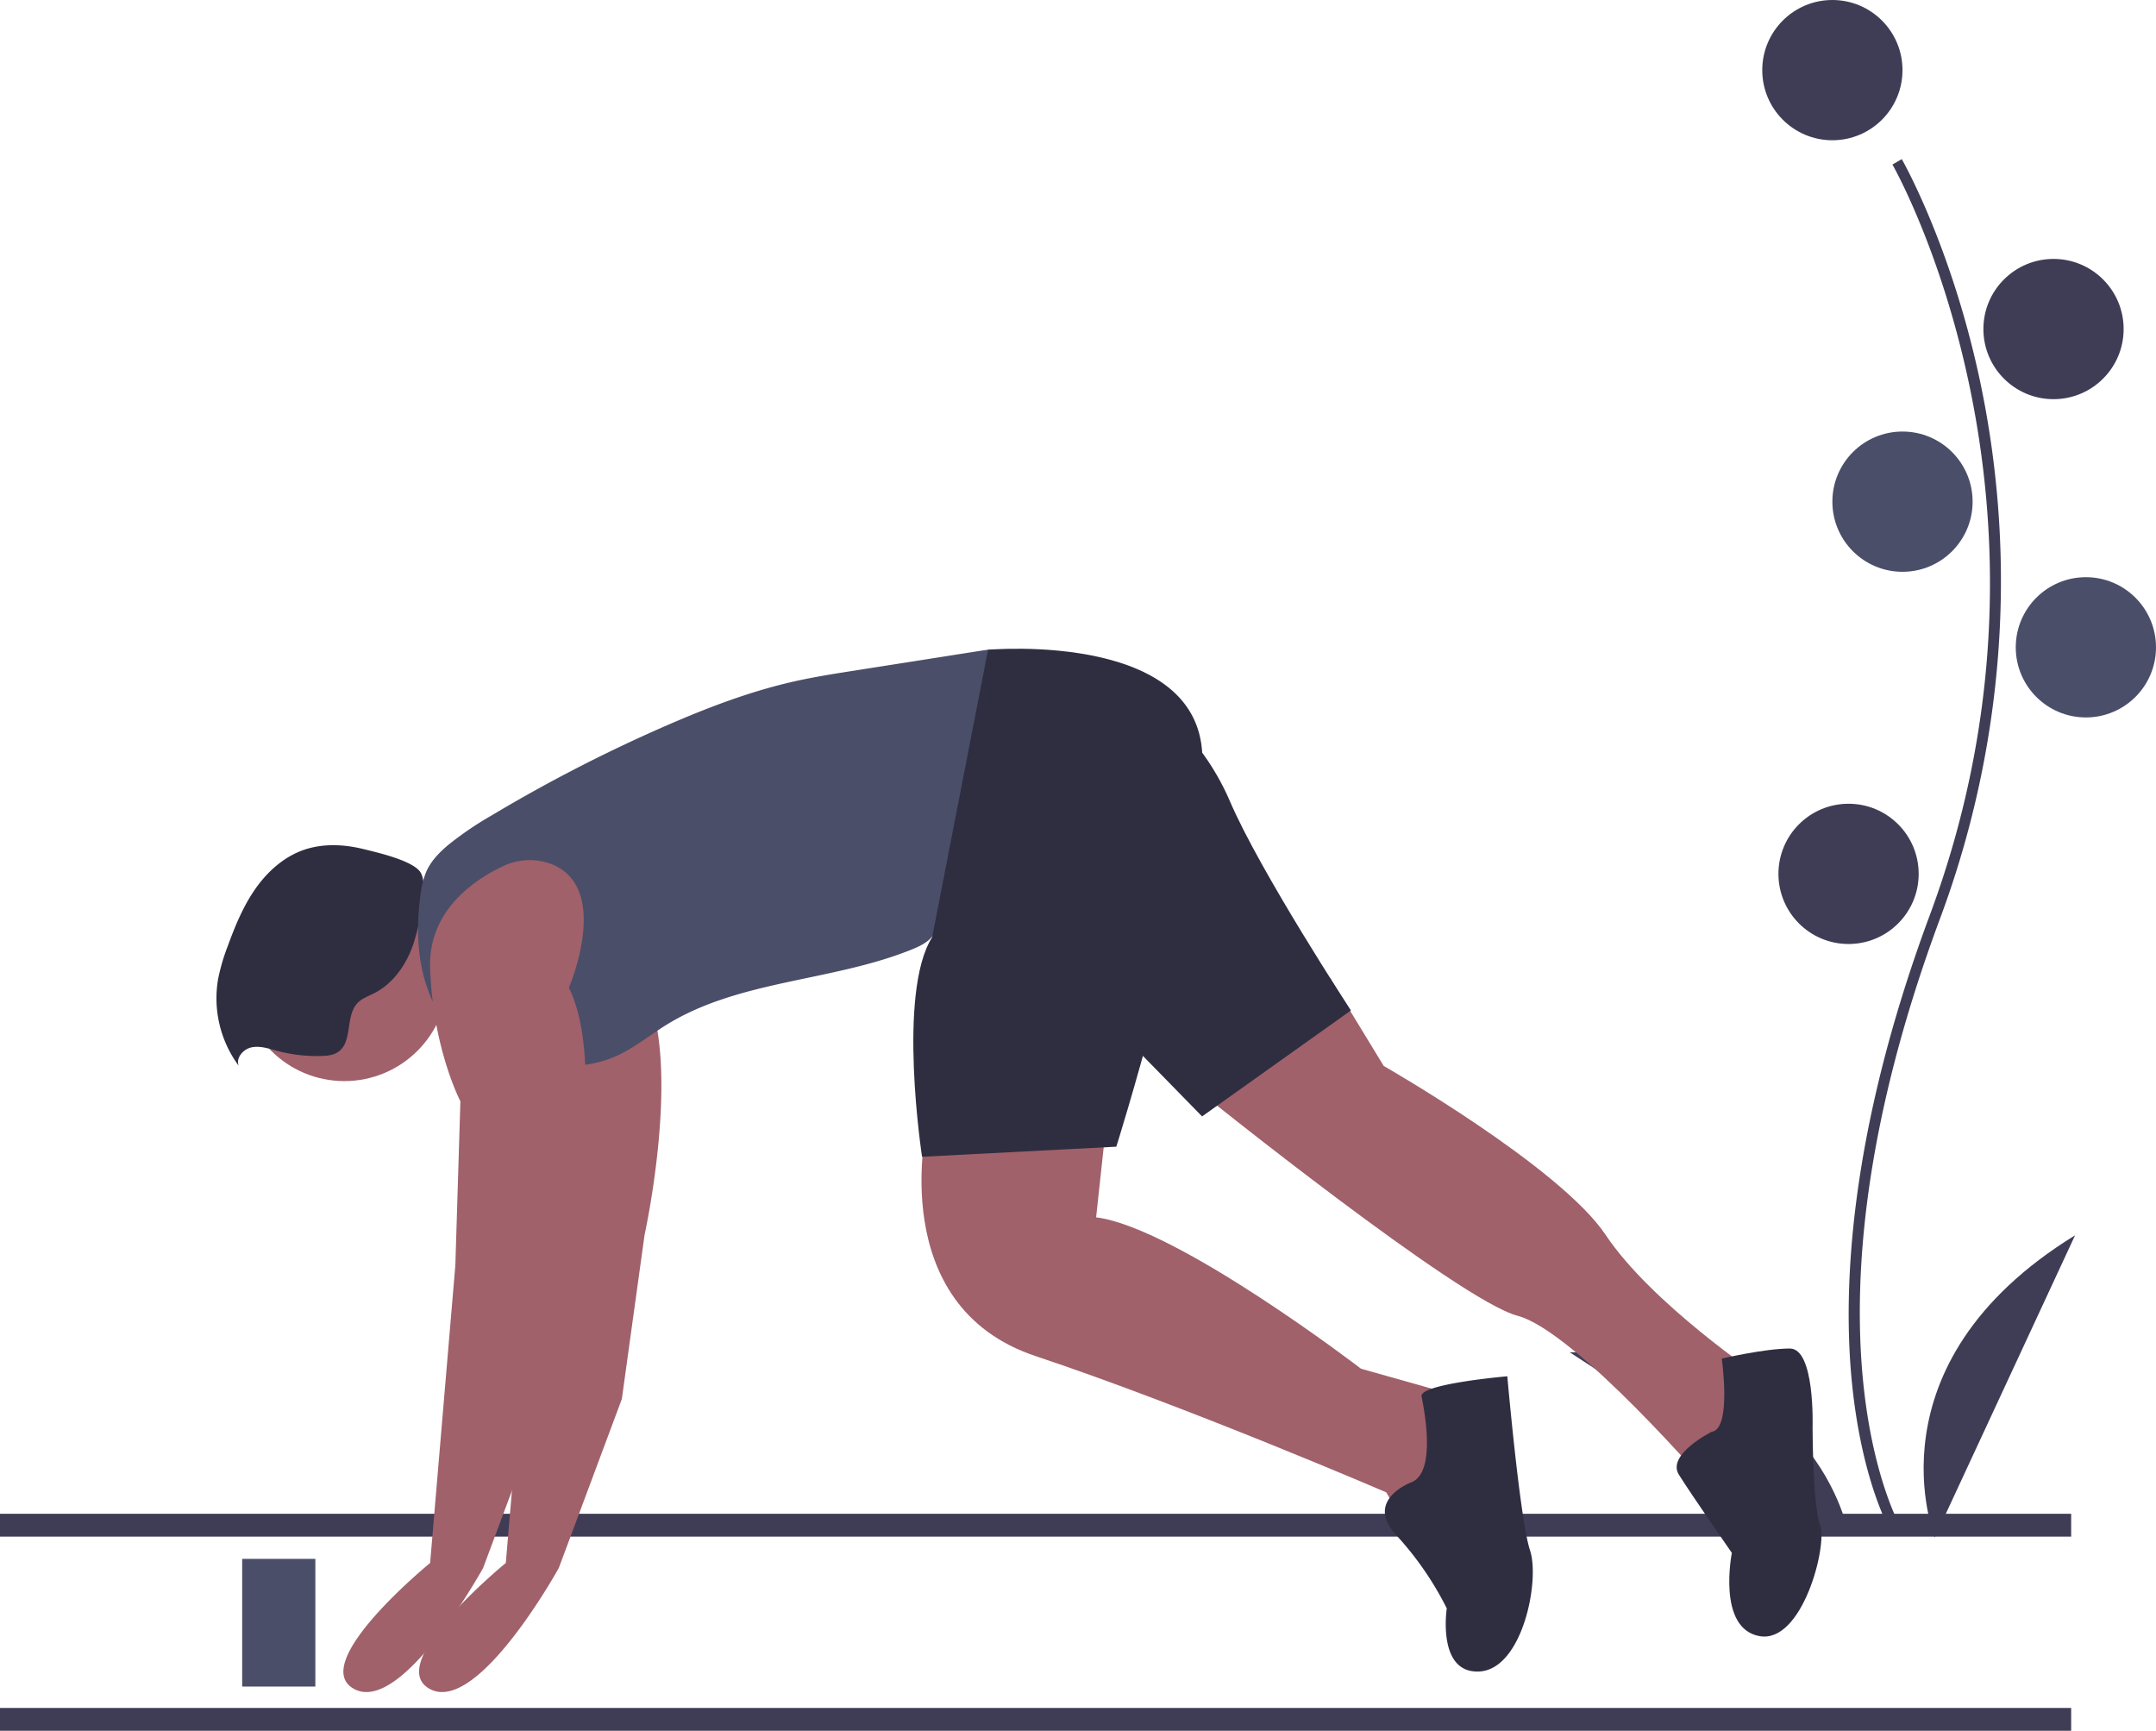
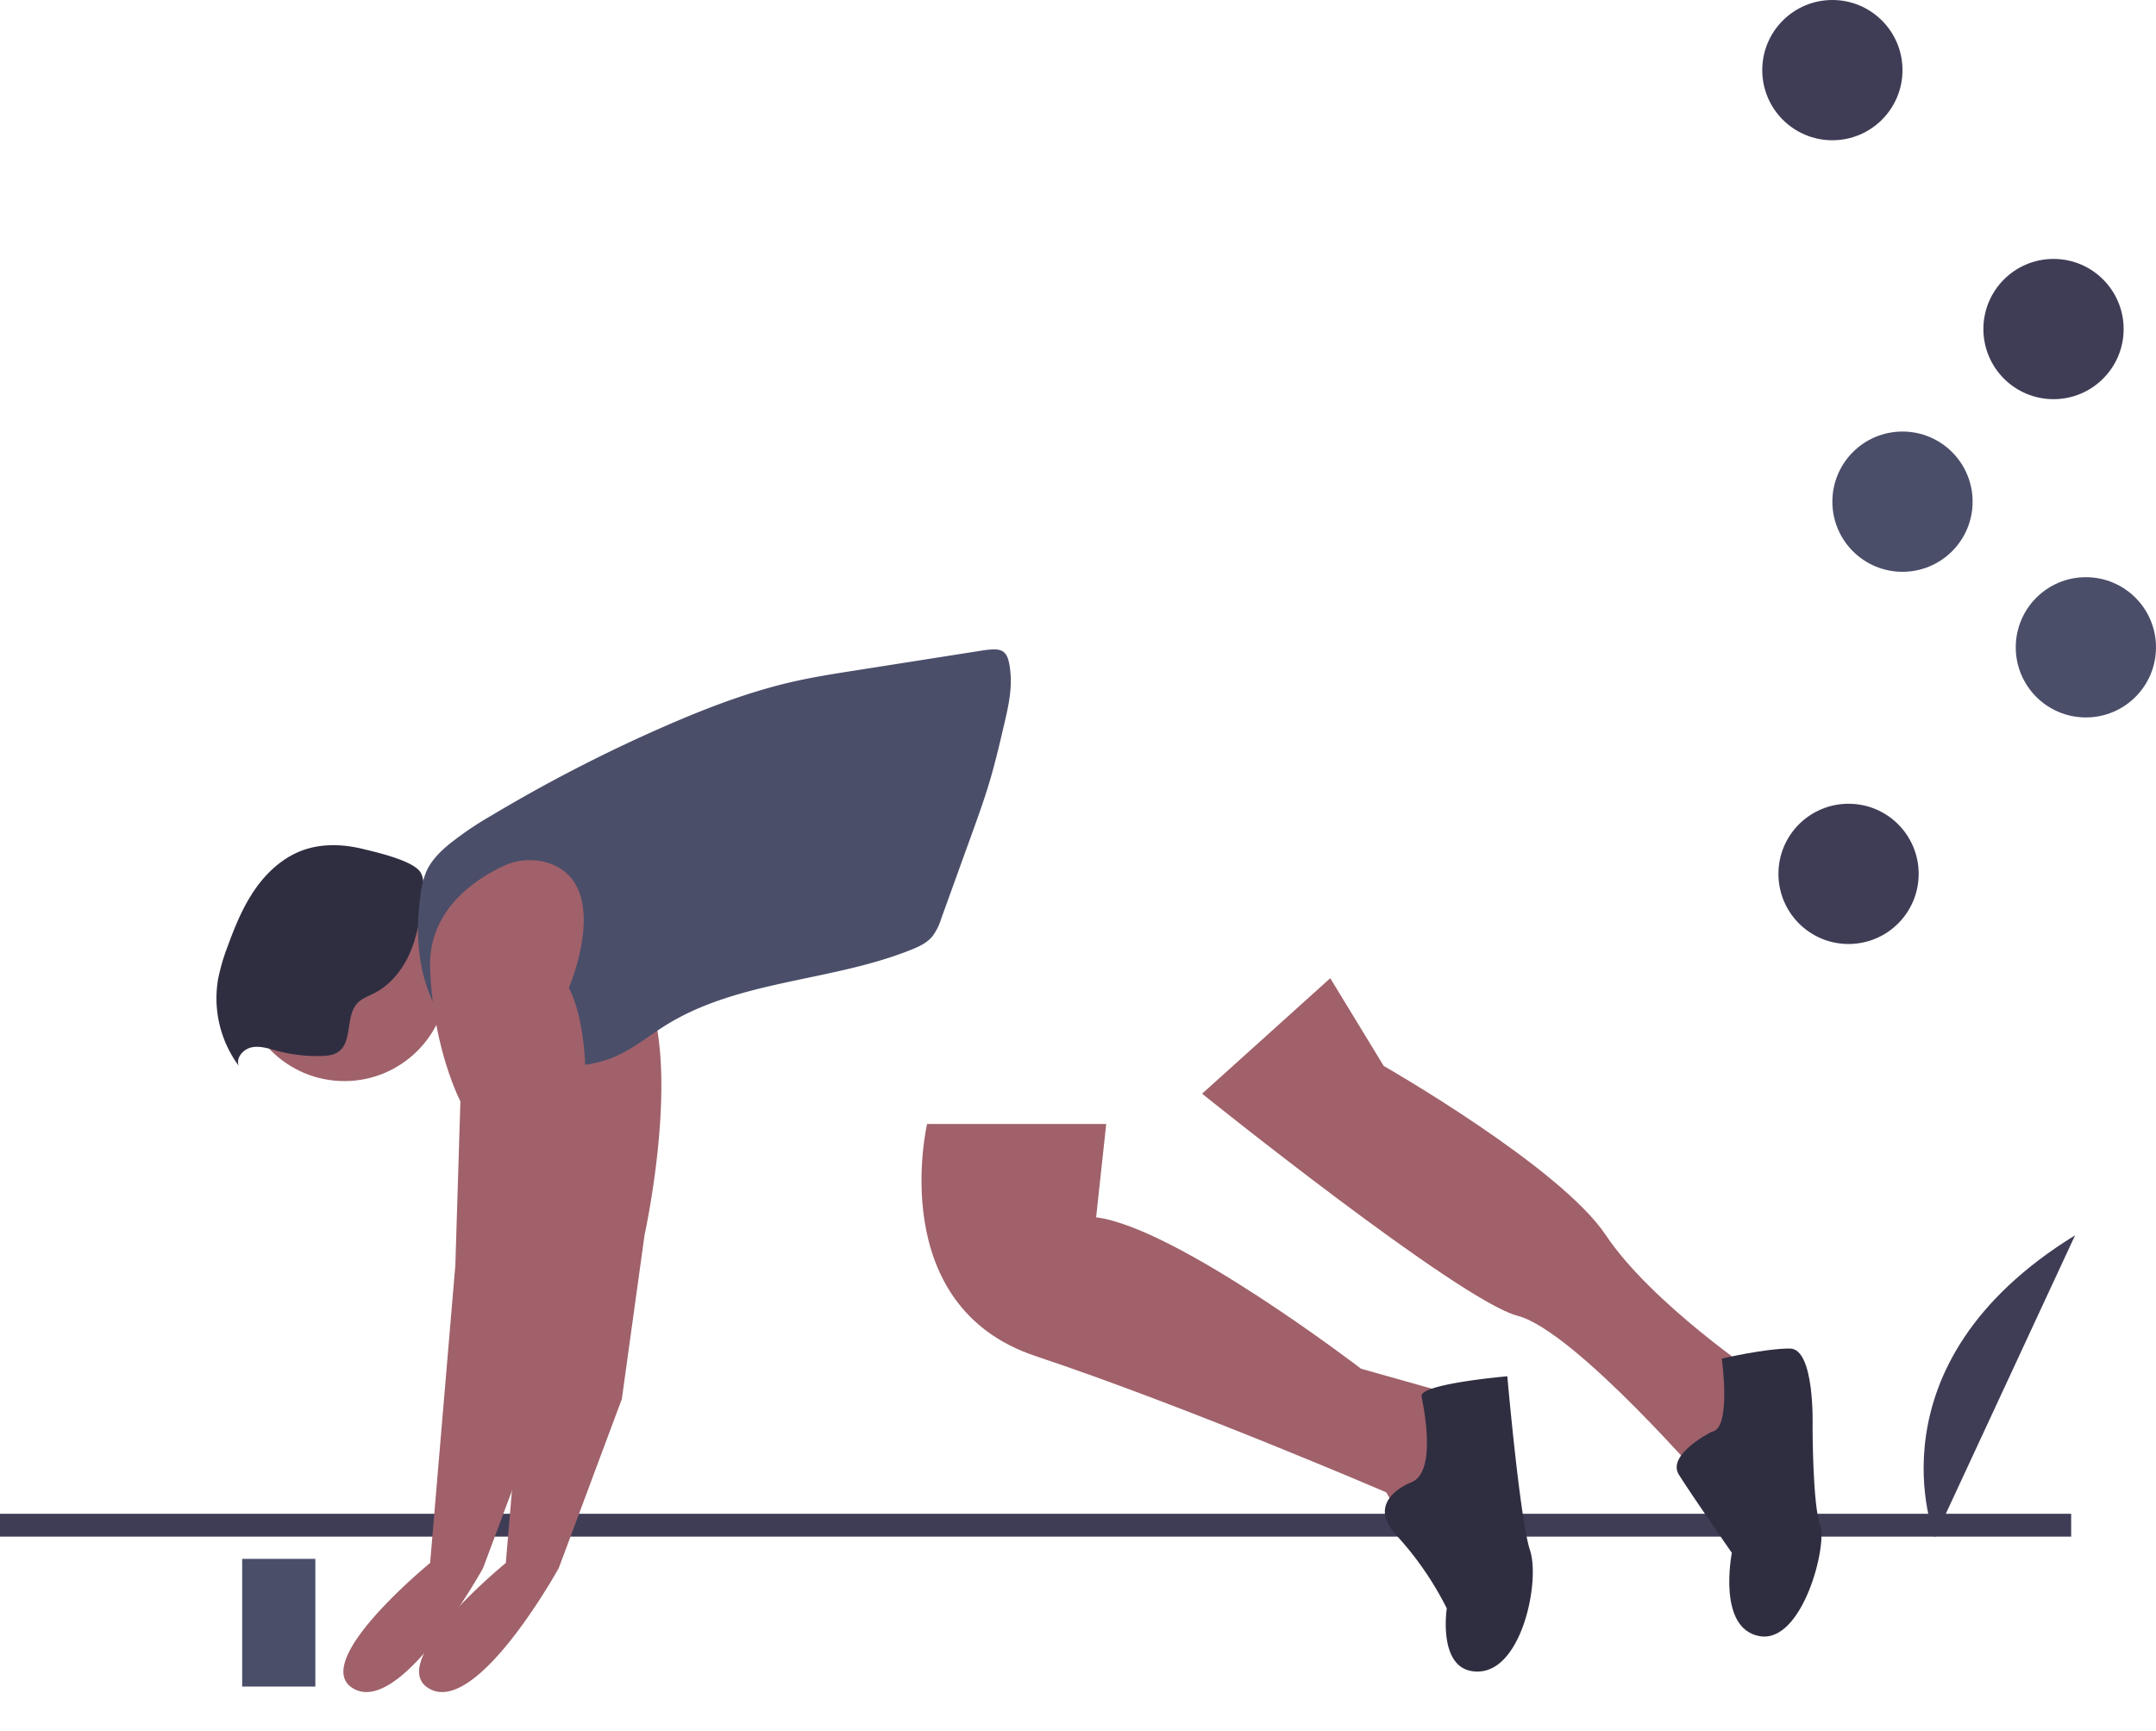
<svg xmlns="http://www.w3.org/2000/svg" data-name="Layer 1" width="854.63" height="686" viewBox="0 0 854.63 686">
  <title>runner_start</title>
  <rect y="600" width="821" height="9.053" fill="#3f3d56" />
-   <rect y="676.947" width="821" height="9.053" fill="#3f3d56" />
-   <path d="M922.863,715.328c-.491-.802-12.06-20.12-16.071-60.234-3.679-36.802-1.313-98.836,30.858-185.367,60.948-163.928-14.046-296.194-14.812-297.512l3.7-2.146c.194.334,19.545,34.057,30.977,87.755a382.846,382.846,0,0,1-15.856,213.394C880.815,634.866,926.049,712.336,926.513,713.1Z" transform="translate(-172.685 -107)" fill="#3f3d56" />
  <circle cx="726.346" cy="27.795" r="27.795" fill="#3f3d56" />
  <circle cx="814.007" cy="130.422" r="27.795" fill="#3f3d56" />
  <circle cx="754.141" cy="198.841" r="27.795" fill="#4a4e69" />
  <circle cx="826.835" cy="256.569" r="27.795" fill="#4a4e69" />
  <circle cx="732.76" cy="346.368" r="27.795" fill="#3f3d56" />
  <path d="M939.654,716.351s-27.795-68.418,55.59-119.732Z" transform="translate(-172.685 -107)" fill="#3f3d56" />
-   <path d="M905.471,715.11s-12.65-72.757-110.557-72.134Z" transform="translate(-172.685 -107)" fill="#3f3d56" />
+   <path d="M905.471,715.11Z" transform="translate(-172.685 -107)" fill="#3f3d56" />
  <circle cx="136.5" cy="387.5" r="41" fill="#a0616a" />
  <path d="M316.613,443.504c-7.841-1.925-16.272-2.247-23.869.489-7.823,2.818-14.263,8.709-19,15.543s-7.918,14.613-10.767,22.424a78.442,78.442,0,0,0-3.844,13.14,44.992,44.992,0,0,0,8.167,34.325c-1.201-3.166,1.822-6.617,5.138-7.302s6.693.474,9.963,1.352a61.559,61.559,0,0,0,17.68,2.079c2.284-.065,4.679-.295,6.578-1.565,5.952-3.98,2.801-14.264,7.754-19.434,1.767-1.845,4.289-2.708,6.567-3.866,8.2-4.167,13.604-12.575,16.155-21.413,1.599-5.539,5.567-21.449,2.185-26.598C336.264,448.026,321.804,444.779,316.613,443.504Z" transform="translate(-172.685 -107)" fill="#2f2e41" />
  <path d="M420.751,449.291a24.396,24.396,0,0,0-18.677,1.041c-10.695,5.016-29.608,17.167-28.889,40.168,1,32,12,53,12,53l-2,65-10,118s-49,40-30,50,51-48,51-48l25-67,9-65s15-68,0-98C428.185,498.5,445.513,458.33,420.751,449.291Z" transform="translate(-172.685 -107)" fill="#a0616a" />
  <path d="M540.185,552.5s-17,72,43,92,139,54,139,54l10,17,23-31-4-24-39-11s-73-56-105-60l4-37Z" transform="translate(-172.685 -107)" fill="#a0616a" />
  <path d="M699.992,494.717,721.185,529.5s70,40,88,67,61,56,61,56l-19,45s-54-63-77-69-125-88-125-88Z" transform="translate(-172.685 -107)" fill="#a0616a" />
  <path d="M511.253,372.819c-7.806,1.226-15.618,2.454-23.33,4.174-17.918,3.996-35.148,10.616-51.967,17.975a608.405,608.405,0,0,0-68.447,35.267,132.255,132.255,0,0,0-16.969,11.522c-3.56,2.965-6.911,6.363-8.82,10.584a33.406,33.406,0,0,0-2.33,9.221c-1.55,11.12-1.478,22.594,1.535,33.41s9.124,20.955,18.118,27.674a29.88,29.88,0,0,0,7.841,4.347,45.675,45.675,0,0,0,11.674,1.957c12.617,1.003,25.798,1.923,37.474-2.964,7.42-3.105,13.701-8.355,20.528-12.607,28.913-18.008,65.646-17.242,97.26-29.92,3.073-1.233,6.203-2.67,8.353-5.189a22.578,22.578,0,0,0,3.62-7.188q5.995-16.594,11.991-33.187c2.533-7.01,5.067-14.024,7.193-21.167,2.224-7.472,3.995-15.069,5.766-22.661,1.524-6.533,3.093-13.376,2.507-20.13-.864-9.962-3.166-10.367-12.316-8.925Q536.096,368.928,511.253,372.819Z" transform="translate(-172.685 -107)" fill="#4a4e69" />
  <path d="M390.751,449.291a24.396,24.396,0,0,0-18.677,1.041c-10.695,5.016-29.608,17.167-28.889,40.168,1,32,12,53,12,53l-2,65-10,118s-49,40-30,50,51-48,51-48l25-67,9-65s15-68,0-98C398.185,498.5,415.513,458.33,390.751,449.291Z" transform="translate(-172.685 -107)" fill="#a0616a" />
-   <path d="M564.345,364.544s88.84-8.044,84.84,46.956-34,150-34,150l-77,4s-10-65,4-87Z" transform="translate(-172.685 -107)" fill="#2f2e41" />
-   <path d="M626.185,382.5s22,14,34,42,48,83,48,83l-59,42-44-45Z" transform="translate(-172.685 -107)" fill="#2f2e41" />
  <path d="M732.185,694.5s-19,7-6,21a126.609,126.609,0,0,1,20,29s-4,26,13,25,24-36,20-48-9-69-9-69-35,3-34,8S742.185,690.5,732.185,694.5Z" transform="translate(-172.685 -107)" fill="#2f2e41" />
  <path d="M851.185,674.5s-18,9-13,17,21,31,21,31-6,30,11,33,27-36,24-44-3-39-3-39,1-31-9-31-27,4-27,4S859.185,673.5,851.185,674.5Z" transform="translate(-172.685 -107)" fill="#2f2e41" />
  <rect x="96" y="617.871" width="29" height="50.612" fill="#4a4e69" />
</svg>